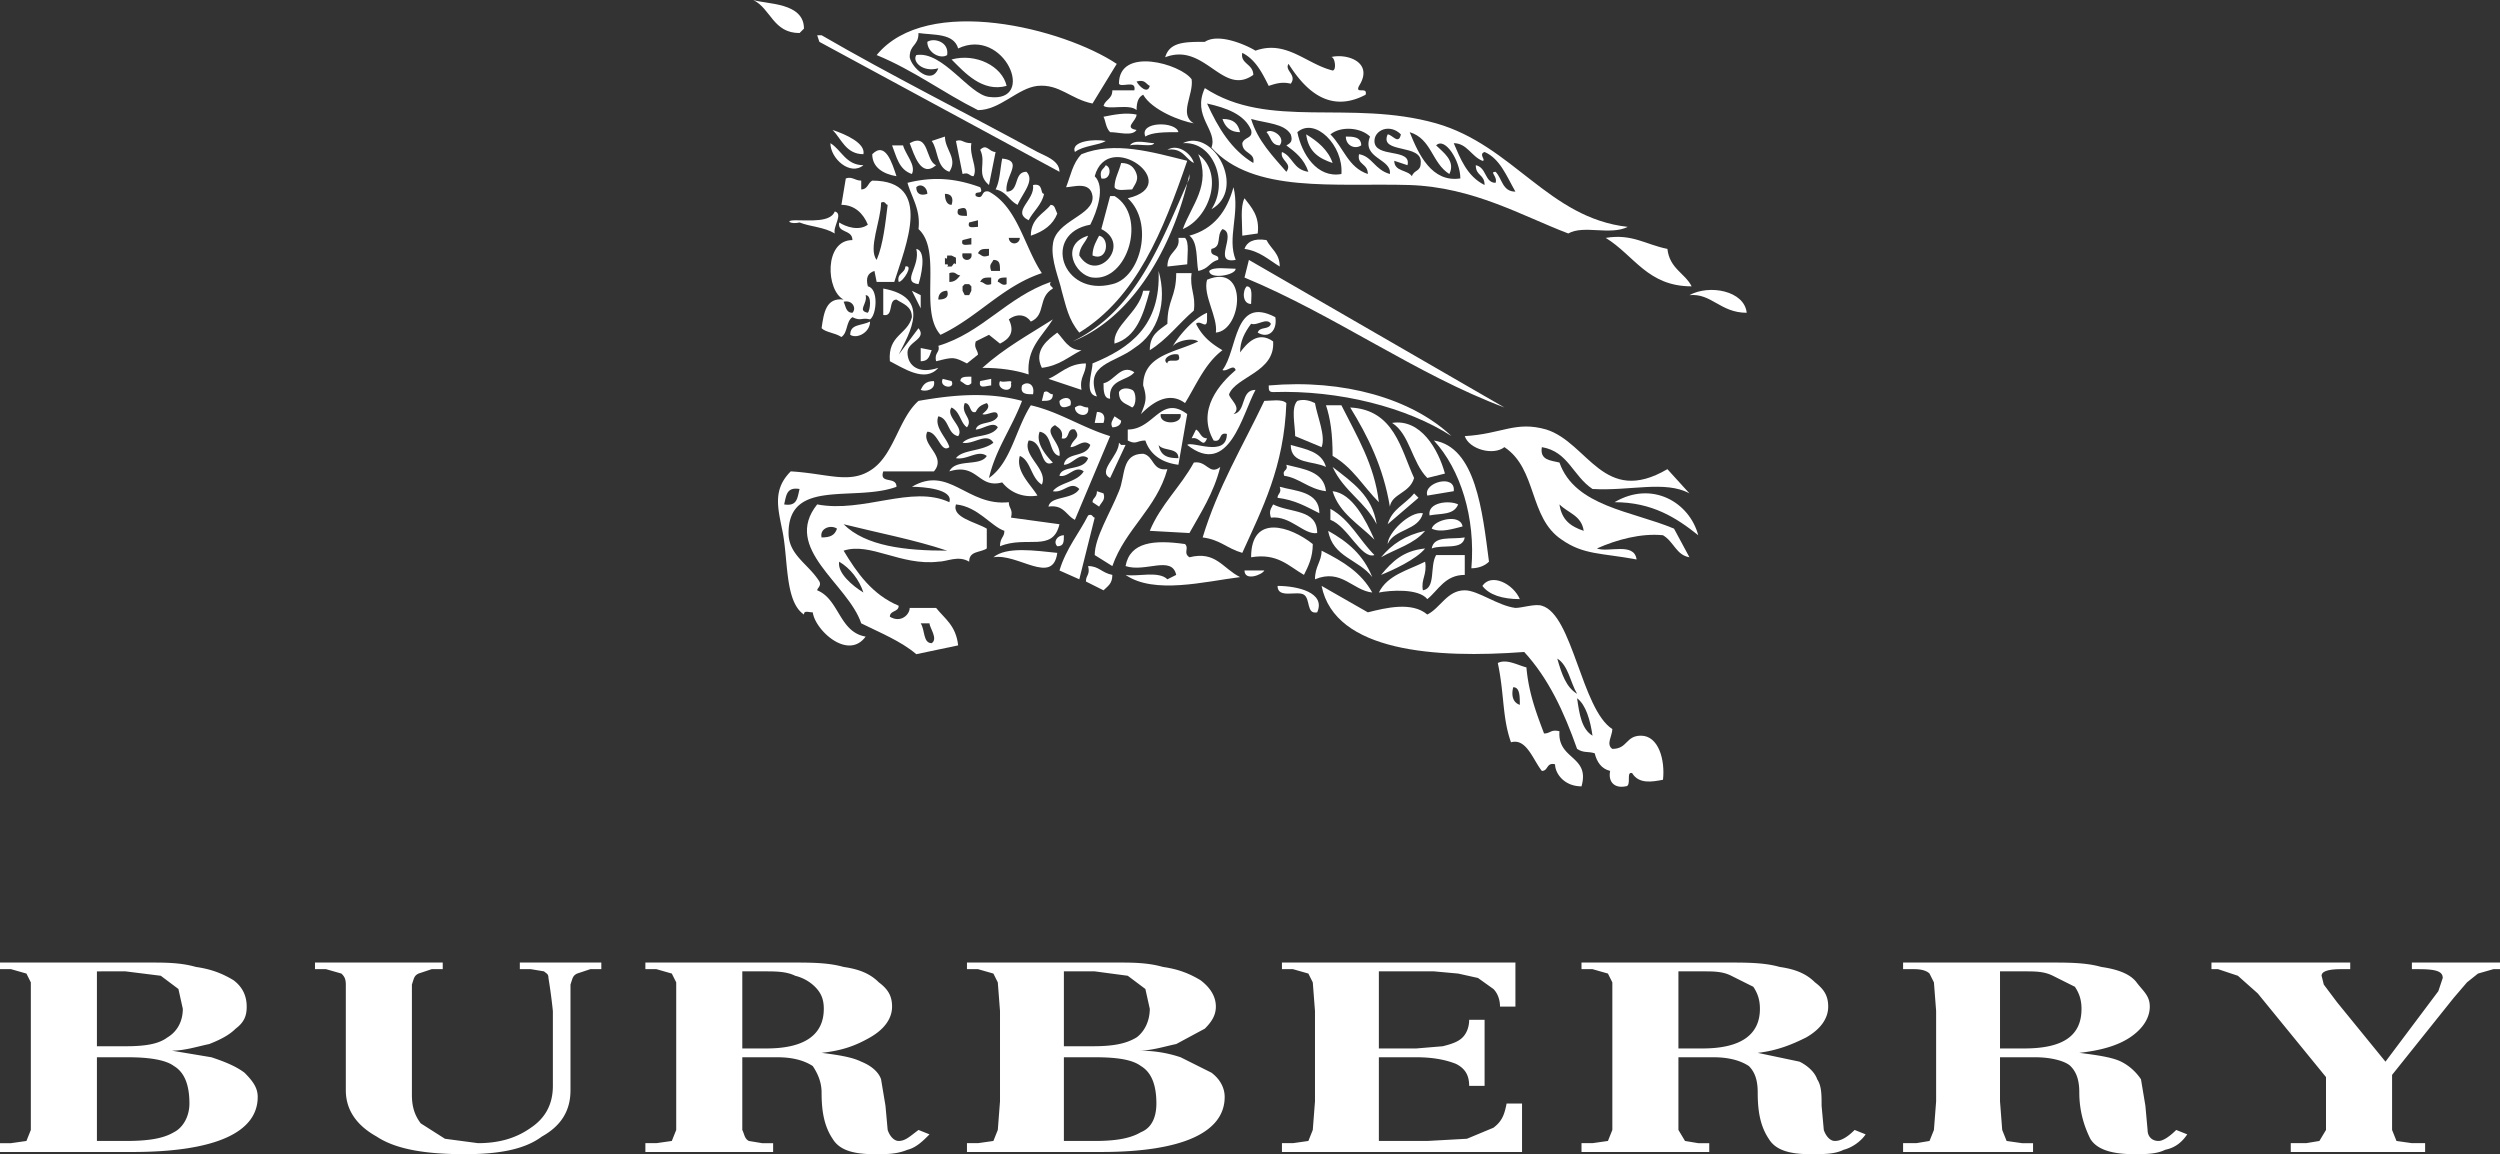
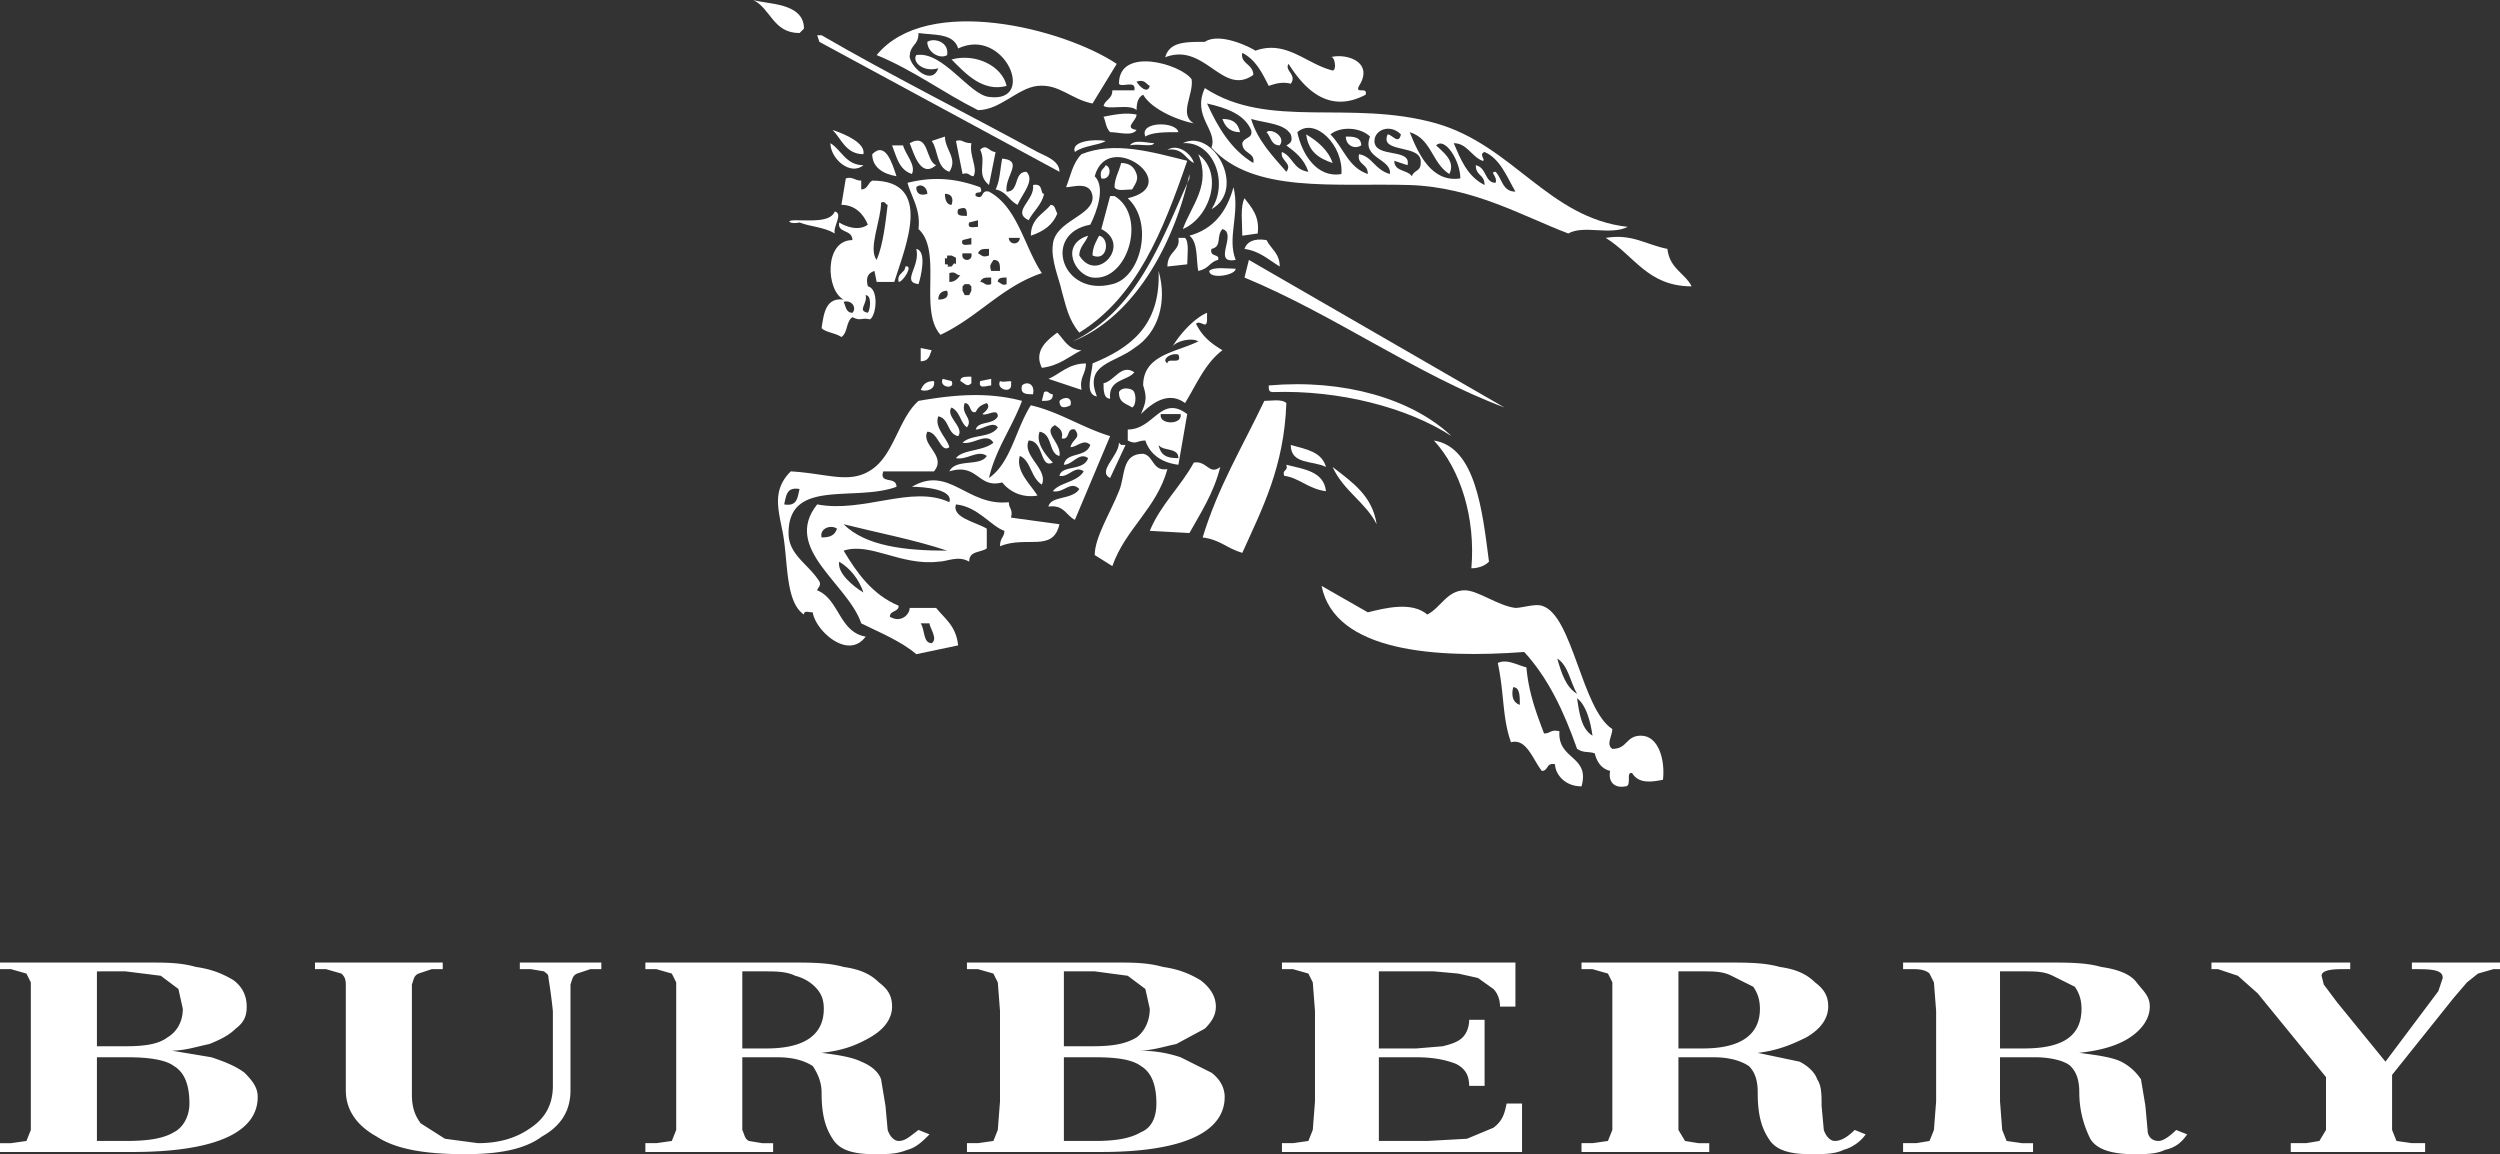
<svg xmlns="http://www.w3.org/2000/svg" version="1" width="1135" height="524" viewBox="0 0 1135 524">
  <rect x="0" y="0" width="1135" height="524" fill="#333333" stroke="none" />
  <path fill="#FFF" d="M342 0c6 2 23 1 23 13l-2 2c-12 0-13-11-21-15zm165 29l-11 18c-10-2-15-9-25-8-9 1-17 11-27 11-16-8-29-18-46-25 23-28 85-12 109 4zm-94-3c1 5 10 13 13 5-7 2-12-3-10-6 12-2 24 18 33 19 22 3 7-32-14-22-2-7-11-6-18-7 0 6-4 5-4 11zm68 52L372 19l-1-3h2c31 18 65 35 98 53 4 2 10 4 10 9z" />
  <path fill="#FFF" d="M430 25c-3 2-9-1-9-6 3-2 10 0 9 6zm27 14c-11 3-19-6-25-12 11-3 23 3 25 12zm84-3c1 7-6 16 1 20-6-1-19-6-23-13-2 1-3 3-3 7-3-3-13 0-15-2 1-3 4-3 4-7h10c1-5-6-1-7-3 0-17 28-9 33-2zm-19 3c-2-1-2-3-6-2 1 2 5 6 6 2zm25 1c29 19 66 5 105 16 35 10 51 43 87 47-8 4-20-1-27 3-21-8-43-21-72-22-34-1-71 4-90-17 3-8-9-14-3-27zm22 34c1-5-5-4-5-9 1-3 5-2 4-6-3-7-11-10-20-12 5 11 11 21 21 27zm15 4c3-4-3-5-2-9 5 2 5 8 12 9-2-6-6-9-10-12 2-1 3-2 2-5-3-5-11-5-18-7 3 10 10 17 16 24zm5-18c2 10 9 21 20 19 1-13-12-26-20-19zm15 1c6 6 8 15 17 18 0-5-5-4-4-9 6 1 7 7 14 9 1-7-13-7-9-17-4-4-13-5-18-1zm20 3c0 8 17 3 15 11l-6-2c0 5 6 4 8 7 1-3 4-2 4-6 1-9-19-4-15-13 2 0 5 5 6 0-5-5-12-2-12 3zm39 17c0-8-7-19-11-15 3 3 9 7 6 13-8-5-8-16-18-19 4 10 10 23 23 21zm11 3c0-5-4-4-4-9 5 1 4 8 9 8 1-3-3-5 0-5 3 3 3 9 9 9-4-7-7-15-14-18-3 1 1 4-1 4-5-2-7-8-13-8 3 7 6 15 14 19zM516 52c0 3-6 6 0 7-2 3-8 1-12 1-2-2-2-5-3-7 5-1 10-2 15-1z" />
  <path fill="#FFF" d="M555 54c5 0 7 2 8 6-5 0-7-3-8-6zm-20 6c-6 0-12 0-15 2-3-7 14-7 15-2zm-157-1c6 2 15 6 14 11-8 0-10-7-14-11zm197 1c2-2 9 2 6 6-4 0-4-4-6-6zm18 1c5 3 10 7 12 13-6-2-11-5-12-13zm-164 1c0 6 6 10 2 16-6-2-5-10-8-14l6-2zm121 33c8-12 1-31-13-30 14-7 29 21 13 30zm61-33c3 0 7 0 7 4-3 2-7 0-7-4zM425 75c-7 6-10-5-12-10 9-5 7 8 12 10zm9-11c3-1 3 1 7 1-1 6 3 11 1 15-2 0-2-2-5-1l-3-15zm68 0c-3 2-10 2-14 5-2-5 9-6 14-5zm-125 1c5 3 7 10 15 10-6 5-15-3-15-10zm136 1c2-3 8-1 11-1-1 2-7 0-11 1zm-108 0h5c1 4 6 9 4 13-6-2-7-8-9-13zm47 3l-3 15c-6-5-1-10-4-16 3-3 4 1 7 1zm87 4c-11 32-23 62-49 78-5-6-6-12-8-19-1-5-5-14-4-21 1-11 19-13 18-22-1-7-9-4-12-4 2-5 3-11 7-15 15-6 32-1 48 3zm-42 7c5 5 1 16-2 22-22 4-13 33 10 27 13-3 19-28 7-39 26-6-9-32-15-10zm-90 0c-6-1-11-4-11-10 6-6 9 4 11 10z" />
  <path fill="#FFF" d="M544 70c12 9 5 29-7 34 4-11 13-20 7-34zm-35 4c4 0 6 2 7 5s-1 5-2 7c-3 0-7 1-8-1 0-4 2-7 3-11zm-7 1c3 1 2 7-2 6-1-4 1-4 2-6zm-118 6c3-1 4 1 7 1v4c3 0 3-3 5-4 28 0 15 30 10 46h-8l-1-5c-3 1-4 3-3 7 5 1 4 13 1 15-4-1-4 1-8-1-3 2-2 7-5 9-3-2-7-2-9-4 1-7 2-14 10-13-8-4-9-27 4-27 0-5-7-3-6-8 3 2 9 4 13 1-2-5-6-9-12-9l2-12zm14 37c3-7 4-17 5-25-1 0-1-2-3-1 0 8-6 21-2 26zm-4 24c1-1 2-8-1-8 1 4-4 7 1 8zm-7 0c2-2 0-6-4-5 1 2 1 5 4 5zm82-58c5-1 3 4 5 4-1 5-5 8-7 12-8-4 3-9 2-16zm91 1c3 12-3 23 1 33-11 2 1-12-6-14-3 3 0 8-5 9-1 4 4 2 3 5-4 1-4 4-9 5-1-5 0-13-4-16 11-3 17-11 20-22zm-56 4h2c15 9 6 39-10 37-8-1-15-15-2-19-1 3-4 5-4 9 8 13 24-5 10-12l4-15zm61 1c3 4 7 8 6 16l-7 1c0-6-1-13 1-17zm-88 3c2 0 2 2 3 4-2 5-6 8-12 10 0-8 6-10 9-14z" />
  <path fill="#FFF" d="M379 96c4 1-1 7 0 10-5-3-11-3-16-5-4 1-7-1-2-1 7 0 16 1 18-4zm120 11c5 1 4 12-3 9 0-4 2-7 3-9zm36 1h3c2 2 1 8 1 12l-9 1c0-7 6-7 5-13zm194 0c12-2 18 3 28 5 1 9 8 11 11 17-20 0-26-14-39-22zm-154 1c2 4 6 6 6 12-5-3-9-7-16-8 1-3 4-5 10-4zm-159 4c5 1 2 13 1 16-8-1 1-8-1-16zm267 72c-40-15-77-42-118-59l2-8 116 67zm-272-64c4-1-1 7-3 7-1-4 3-4 3-7zm150 1c0 3-12 5-12 1 2-2 8-1 12-1zm-35 1c4 14 0 28-11 35-9 7-23 7-17 22-6-1-2-11-2-15 17-7 31-17 30-42z" />
-   <path fill="#FFF" d="M534 124h7c-1 7 2 10 1 17-7 6-12 13-20 18 0-7 4-9 8-12 0-11 4-12 4-23zm18 27c1-7-6-17-4-24 19-8 16 23 4 24zm-74-20c-7 4-3 12-10 15-2-3-6-4-10-1 3 6 0 9-4 11l-5-4-6 3c-1 3 1 4 1 6l-5 4c-6-3-6-3-14-1-1-4 2-4 1-7 20-6 31-22 51-29-1 2 1 2 1 3z" />
-   <path fill="#FFF" d="M566 130c3 0 2 5 2 8-4 0-4-6-2-8zm-165 1c22 4 12 20 7 30l9-12c4 5-5 6-5 11 0 6 5 10 14 7-6 7-16 0-22-3-1-12 8-12 10-20 0-5-4-6-7-8-4 0-1 8-6 7v-12zm392 11c-12 0-16-9-26-8 9-5 25-2 26 8zm-379-10l4 2v6l-4-8zm105 0h3c-3 11-6 21-16 24-1-8 11-14 13-24zm60 12c1 6-3 10-8 7 1-3 5-1 6-4-2-3-6 1-9 0-3 4-5 8-5 13 3-4 8-10 15-5 1 14-17 16-20 24 0 2 6 6 2 9 6-1 3-11 10-11-6 11-12 40-31 25 2-2 18 6 18-5-4-1-2 4-6 3-8-14 3-26 10-32-1-3-4 1-6 0 7-9 5-34 24-24zm-101 1c-5 8-12 13-11 25-6-2-13-3-21-3 10-9 21-15 32-22zm-83 1c0 5-6 8-9 6 0-5 5-4 9-6z" />
  <path fill="#FFF" d="M480 151c3 3 5 8 11 8-6 3-10 7-18 8-4-8 3-13 7-16zm-62 7l5 1c-1 2-1 5-5 5v-6zm75 7c0 5-3 6-2 12l-15-5c5-2 9-7 17-7zm22 4c-3 4-12 3-11 12-3 0-3-4-3-7 5-1 8-9 14-5zm-74 2v3c-2 2-3 0-5-1 0-2 2-2 5-2zm-13 1l4 1c2 4-6 3-4-1zm22 0v3c-2 0-6 2-5-2l5-1zm-26 1c1 4-4 5-6 4 1-2 2-4 6-4zm30 0c2 1 6-1 5 1 1 5-7 3-5-1zm15 6c-3 0-6 0-5-4 2-2 6-1 5 4zm190 19c-20-13-51-21-81-20-2 0-2-1-2-3 34-3 65 6 83 23zm-145-21c2 1 2 7 0 8-3-2-6-2-6-7 1-2 4-2 6-1zm-40 1c2-1 2 1 4 1 0 3-2 3-5 3l1-4zm12 6c-2 1-5 2-5-2 2-2 6-2 5 2zm98-1c-1 29-11 48-20 68-7-2-10-6-18-7 7-23 18-41 28-62 3 0 8-1 10 1z" />
-   <path fill="#FFF" d="M589 182c3-1 6 0 8 1 1 6 5 15 3 20l-12-5c0-5-2-13 1-16zm-95 3c1 5-6 4-6 0 3-2 3 0 6 0zm108-1h7c7 14 15 27 17 44-7-7-12-16-21-21 0-10-1-17-3-23zm11 1c20 1 23 19 29 32-2 7-10 7-11 13-3-18-10-32-18-45zm-115 2c3 0 4 2 3 5h-4l1-5zm8 2l3 2c0 2-2 3-4 3-1-2 0-3 1-5z" />
-   <path fill="#FFF" d="M632 192c13-2 21 12 24 23l-8 2c-7-7-8-20-16-25zm125 21l10 11c-11-6-27-1-44-2-9-6-11-17-23-19-1 6 4 6 8 7 7 20 33 22 52 30l7 13c-6-1-7-7-12-10-10-1-21 2-30 6 5 2 17-3 18 5-16-3-24-2-34-9-15-10-11-32-26-42-5 4-16 1-18-5 17-1 23-7 37-3 19 6 26 35 55 18zm-38 28c-1-7-7-8-11-12 1 7 5 10 11 12zm-176-46c2 1 2 4 5 4-2 5-3-1-7 0l2-4z" />
  <path fill="#FFF" d="M651 200c19 3 22 32 25 55-2 2-5 3-8 3 2-23-5-45-17-58zm-143 1l1 1h2l-7 15c-6-3 4-10 4-16zm78 1c7 2 14 3 16 10-6-3-16-1-16-10zm-56 11c-5 18-19 27-25 44l-8-5c0-8 7-19 11-29 3-7 1-17 11-17 5 1 4 8 11 7zm24-1c-3 12-9 21-14 30l-18-1c5-12 14-20 20-31 6-1 7 6 12 2zm30-1c8 2 17 3 18 12-8-1-12-6-19-7-1-3 2-2 1-5zm21 1c9 7 18 13 20 26-5-10-15-15-20-26zm-147 16c0 3 2 3 1 7l22 3c-3 13-15 5-27 10 0-4 2-4 2-7-6-2-12-11-22-12-2 6 9 8 14 11v9c-3 2-8 1-8 6-5-3-10 0-14 0-17 2-31-9-43-5 6 10 13 20 25 25 0 3-4 2-4 5 5 3 9-1 9-4h12c4 5 9 8 10 17l-19 4c-7-6-17-10-25-14-6-18-36-34-20-54 21 4 43-9 60-1 2-6-12-7-17-7 17-10 25 9 44 7zm-28 22c-15-5-31-8-47-12 10 10 28 12 47 12zm-57-6c4 0 6-1 7-4-3-2-8 0-7 4zm19 25c-2-6-6-11-11-14-1 5 6 11 11 14zm31 23c3-2-1-7-1-9h-4c2 3 1 9 5 9z" />
-   <path fill="#FFF" d="M660 223l-12 2c-2-6 13-10 12-2zm-79-2c7 2 18 2 18 12-6-3-11-6-19-7 0-2 2-2 1-5zm43 24c-7-7-16-12-19-22 9 1 15 13 19 22zm-126-22l3 1c1 3-1 4-2 6l-3-2c0-2 2-2 2-5zm144 1l2 2-14 12c2-7 8-9 12-14zm129 19c-10-8-21-15-38-15 17-10 34 0 38 15zm-109-14c-2 5-8 4-13 5-1-6 9-7 13-5zm-84 0c8 4 20 2 20 13-6 1-12-8-21-7-1-3 0-4 1-6zm26 2c9 5 13 14 20 21-6 2-12-13-20-16v-5zm42 2c-2 8-13 7-16 14 0-5 10-15 16-14zm-152 1c2-1 2 1 3 1l-7 28-9-4c3-10 9-17 13-25zm170 5c-4 1-10 3-14 1 1-4 13-7 14-1zm-68 8c0 6-2 10-4 14-7-4-12-10-24-8 0-20 18-14 28-6zm7-6c9 5 16 11 20 21-6-8-18-9-20-21zm44 0c-5 6-13 8-20 12 5-6 11-10 20-12zm-164 2c0 3 0 5-3 5-2-2 0-5 3-5zm182 1c-1 6-10 3-15 5 1-6 9-4 15-5zm-127 3c2 2-1 4 2 6 12-3 15 5 23 9-16 2-39 8-52-1 5 1 15-2 19 2l4-2c-2-9-14-1-23-4 2-11 13-12 27-10zm109 2c-4 5-15 10-20 12 5-6 10-11 20-12zm-167 2c-2 15-18 0-29 2 6-5 19-3 29-2zm120-1c10 5 18 10 23 19-9-1-14-11-26-6 0-6 3-8 3-13zm52 2h13v9c-9 0-12 7-17 11-4-5-17-4-22-3 4-8 13-10 21-14 1 6-2 8-1 13 6-1 3-11 6-16zm-158 5c5 0 6 3 11 4 0 4-2 5-4 7l-8-4c0-3 2-3 1-7zm80 2c-1 2-9 5-9 0h9zm116 13c-8 0-14-2-17-6 4-6 14-1 17 6zm-110-6c9 0 22 3 18 12-5 1-3-6-6-8s-12 2-12-4z" />
  <path fill="#FFF" d="M600 266l21 12c8-2 20-5 27 1 6-3 9-11 17-11 6 0 15 7 23 8 3 0 9-2 12-1 14 4 18 47 32 56 0 3-3 7 0 9 7 0 6-6 13-6 8 0 11 11 10 20-5 1-11 2-14-3-3-1 0 6-3 6-5 1-8-2-7-7-4-1-6-4-7-8-3-1-5 0-8-2-6-17-13-32-24-44-40 3-86 0-92-30zm116 49c-3-5-4-13-9-16 2 7 4 13 9 16zm7 19c-1-7-3-14-7-17 1 7 2 14 7 17z" />
  <path fill="#FFF" d="M693 303c1 12 5 22 8 30 3 0 3-2 7-1-1 13 14 11 10 25-8 0-12-6-12-10-4-1-3 3-6 3-4-5-7-15-14-13-4-11-3-22-6-36 4-2 9 1 13 2zm-3 17c0-4 0-8-3-8-1 4 0 7 3 8zM530 68c5-3 11 2 12 6-4-2-5-7-12-6zm-78 18c2-4 2-9 3-14 10 1 1 8 2 15 6 0 3-9 9-9 4 4-2 10-4 15-4-2-5-6-10-7zm88-5v-2c-6 28-23 64-53 76 29-14 40-45 53-74zm-45 121c-3-3-6 1-9 1 1-4 5-4 2-8-4-1-2 5-6 4 1-4-2-5-3-6-6 3 3 8 2 14-5-1-3-10-9-11-2 5 3 11 6 14-6 3-4-10-11-10-3 7 9 13 6 20-5-3-5-11-10-13-2 7 5 13 8 18-6 1-12-1-16-6-11 3-11-9-24-5 3-6 14-2 17-7-4-3-9 2-14 1 3-4 12-3 17-7-3-5-9 1-14 0 4-4 13-2 16-7-2-3-7 1-10 1 1-4 8-2 10-6 0-4-5 0-7-1 1-1 4-3 2-5-3 1-4 2-5 4-3 1-2-4-5-4-2 5 4 7 1 11-3-2-3-7-7-9-3 4 6 9 3 13-5-1-4-8-9-9-2 5 4 10 5 14-4 3-5-7-10-7-3 6 9 11 3 18h-23c-2 6 6 2 6 7-19 7-49-4-49 21 0 10 9 14 14 22 1 2-1 3-1 4 10 4 10 19 22 21-8 11-23-3-24-11-2 0-4-1-4 1-9-6-7-26-10-39-2-10-4-18 4-26 17 1 27 6 37-1s12-23 21-31c17-3 32-4 47 0-5 13-12 22-15 35 10-7 12-22 19-33 13 3 23 10 36 14l-16 38c-4-2-5-7-12-6 1-5 11-3 14-8-4-4-7 2-12 1 3-4 11-4 14-9-4-3-7 3-11 2 1-5 11-2 13-8-4-3-7 3-11 3 1-6 10-3 12-9zm-139 27c6 1 6-3 7-7-6-1-6 3-7 7zM605 32c2 0 1-7-1-6 7-2 20 2 13 13-2 4 4 0 3 4-17 9-28-3-35-14-2 3 4 5 1 9-4-1-7 0-10 1-3-6-6-12-12-15-1 5 5 5 5 10-14 10-22-15-40-8 2-7 9-7 18-7 6-4 18 1 23 4 14-5 23 6 35 9zM445 85c2 4-3 1-2 4 4 2 2-3 6-2 13 7 16 25 24 37-18 6-29 20-46 28-10-11 1-38-10-48 1-9-3-14-5-21 12-3 22-2 33 2zm-29 0c0 3 2 4 5 3 0-3-3-5-5-3zm16 8c1-3 0-5-3-5 0 3 1 5 3 5zm3 2c-1 3 1 3 4 3 0-4-1-4-4-3zm5 6c-1 3 2 2 4 2v-3l-4 1zm-3 8c-1 3 2 2 4 2v-3l-4 1zm26-1h-5a2 2 0 0 0 5 0zm-19 7c2 1 2 2 5 1v-3c-3 0-4 0-5 2zm-3 0h-4c-1 4 5 4 4 0zm-12 2v3c1 0 2 0 1 1h2c1-1 1-2 2-1v-3l-2-1h-2c0 1 0 2-1 1zm21 6h4c0-3 0-5-3-5-1 2-2 2-1 5zm-19 5c3 0 4-2 5-3-2 0-2-2-5-1v4zm14 0c2 0 2 2 5 1v-3c-3 0-4 0-5 2zm8 0c1 0 2 2 4 1v-3c-2 0-4 0-4 2zm-16 2v2l1 2h2l1-2v-2l-1-1h-2l-1 1zm-11 6c3 0 5-1 4-4-2 0-4 1-4 4zm122 6v3c0 5-3 0-5 2 3 6 7 9 12 12-8 6-12 16-17 24-8-6-16 1-20 5 2-5 3-7 1-13 0-14 15-15 25-20-3-2-11 0-12 3 2-4 9-13 16-16zm-18 23c0-3 7 1 5-4-3-1-8 2-5 4z" />
  <path fill="#FFF" d="M539 188l-4 23c-8-1-13-5-15-11-4 0-4 2-8 0v-5c12 0 15-16 27-7zm-3 0h-9c-1 5 10 5 9 0zm-1 20c0-5-7-3-9-6 1 5 4 6 9 6zM0 523v-4h5l7-1 2-5v-54-13l-2-4-7-2H0v-3h68c7 0 14 0 21 2 7 1 12 3 17 6 4 3 6 7 6 12 0 4-1 7-5 10-3 3-7 5-12 7-5 1-11 3-17 3l18 3c6 2 11 4 15 7 4 4 6 7 6 11 0 16-19 25-57 25H0zm44-82v34h13c9 0 15-1 19-4 5-3 7-8 7-13l-2-9-8-6-16-2H44zm0 39v38h13c10 0 17-1 22-4 4-2 7-7 7-13 0-8-2-14-7-17-4-3-12-4-21-4H44zm229-43v3h-5l-6 2c-2 1-2 2-3 5v48c0 9-4 16-13 21-8 6-20 8-35 8-17 0-31-2-40-8-9-5-14-12-14-21v-36-12c0-3-1-4-2-5l-7-2h-5v-3h58v3h-5l-6 2c-2 1-2 2-3 5v50c0 5 1 9 4 13l11 7 15 2c9 0 17-2 24-7 6-4 10-10 10-19v-34a250 250 0 0 0-2-15c0-2-1-2-2-3l-6-1h-5v-3h37zm20 86v-4h5l7-1 2-5v-54-13l-2-4-7-2h-5v-3h66c9 0 17 0 24 2 7 1 12 3 16 7 4 3 6 6 6 11s-3 10-10 14-13 6-22 7c8 1 14 2 18 4 5 2 8 5 9 8l2 12 1 11c1 3 3 5 5 5 3 0 5-2 9-5l5 2c-3 3-6 6-10 7-5 2-9 2-15 2-10 0-16-2-19-7-4-6-5-13-5-21 0-5-2-9-4-12-3-2-8-4-16-4h-16v33c1 2 1 4 3 5l6 1h5v4h-58zm44-82v35h11c17 0 26-6 26-18 0-4-1-7-4-10-2-2-5-4-9-5-4-2-9-2-14-2h-10zm102 82v-4h5l7-1 2-5 1-13v-41l-1-13-2-4-7-2h-5v-3h68c7 0 14 0 21 2 7 1 12 3 17 6 4 3 7 7 7 12 0 4-2 7-5 10l-13 7c-5 1-11 3-17 3 7 0 13 1 19 3l14 7c4 3 6 7 6 11 0 16-19 25-56 25h-61zm44-82v34h13c9 0 15-1 20-4 4-3 6-8 6-13l-2-9-8-6-15-2h-14zm0 39v38h14c9 0 16-1 21-4 5-2 7-7 7-13 0-8-2-14-7-17-4-3-11-4-21-4h-14zm99 43v-4h5l7-1 2-5 1-13v-41l-1-13-2-4-7-2h-5v-3h106v20h-7c0-3-1-6-3-8l-7-5-9-2-11-1h-25v35h17l12-1c4-1 7-2 9-4s3-5 3-8h7v30h-7c0-5-2-8-6-10-5-2-11-3-18-3h-17v38h22l18-1 12-5c4-3 5-6 6-11h7v22H582zm136 0v-4h5l7-1 2-5v-54-13l-2-4-7-2h-5v-3h66c9 0 17 0 24 2 7 1 12 3 16 7 4 3 6 6 6 11s-3 10-10 14c-6 3-13 6-22 7l19 4c4 2 7 5 8 8 2 3 2 7 2 12l1 11c1 3 3 5 5 5 3 0 6-2 9-5l5 2c-2 3-6 6-10 7-4 2-9 2-15 2-10 0-16-2-19-7-4-6-5-13-5-21 0-5-1-9-4-12-3-2-8-4-16-4h-16v33l3 5 6 1h5v4h-58zm44-82v35h11c17 0 26-6 26-18 0-4-1-7-3-10l-10-5c-4-2-8-2-13-2h-11zm102 82v-4h6l6-1 2-5 1-13v-41l-1-13-2-4c-1-1-3-2-7-2h-5v-3h66c9 0 17 0 24 2 7 1 13 3 16 7s6 6 6 11-3 10-9 14-14 6-23 7c8 1 15 2 19 4s7 5 9 8l2 12 1 11c0 3 2 5 5 5 2 0 5-2 8-5l5 2c-2 3-5 6-10 7-4 2-9 2-14 2-10 0-17-2-20-7-3-6-5-13-5-21 0-5-1-9-4-12-2-2-8-4-16-4h-16v20l1 13 2 5 7 1h5v4h-59zm44-82v35h11c18 0 26-6 26-18 0-4-1-7-3-10l-10-5c-4-2-8-2-13-2h-11zm178 47v25l2 5 7 1h6v4h-61v-4h7l6-1 3-5v-24l-31-38-9-8-9-3h-3v-3h63v3h-4c-6 0-9 1-9 3l1 4 3 4 3 4 22 27 24-32 2-6c0-3-3-4-11-4h-3v-3h40v3h-3l-7 2-5 4-6 7-28 35z" />
</svg>